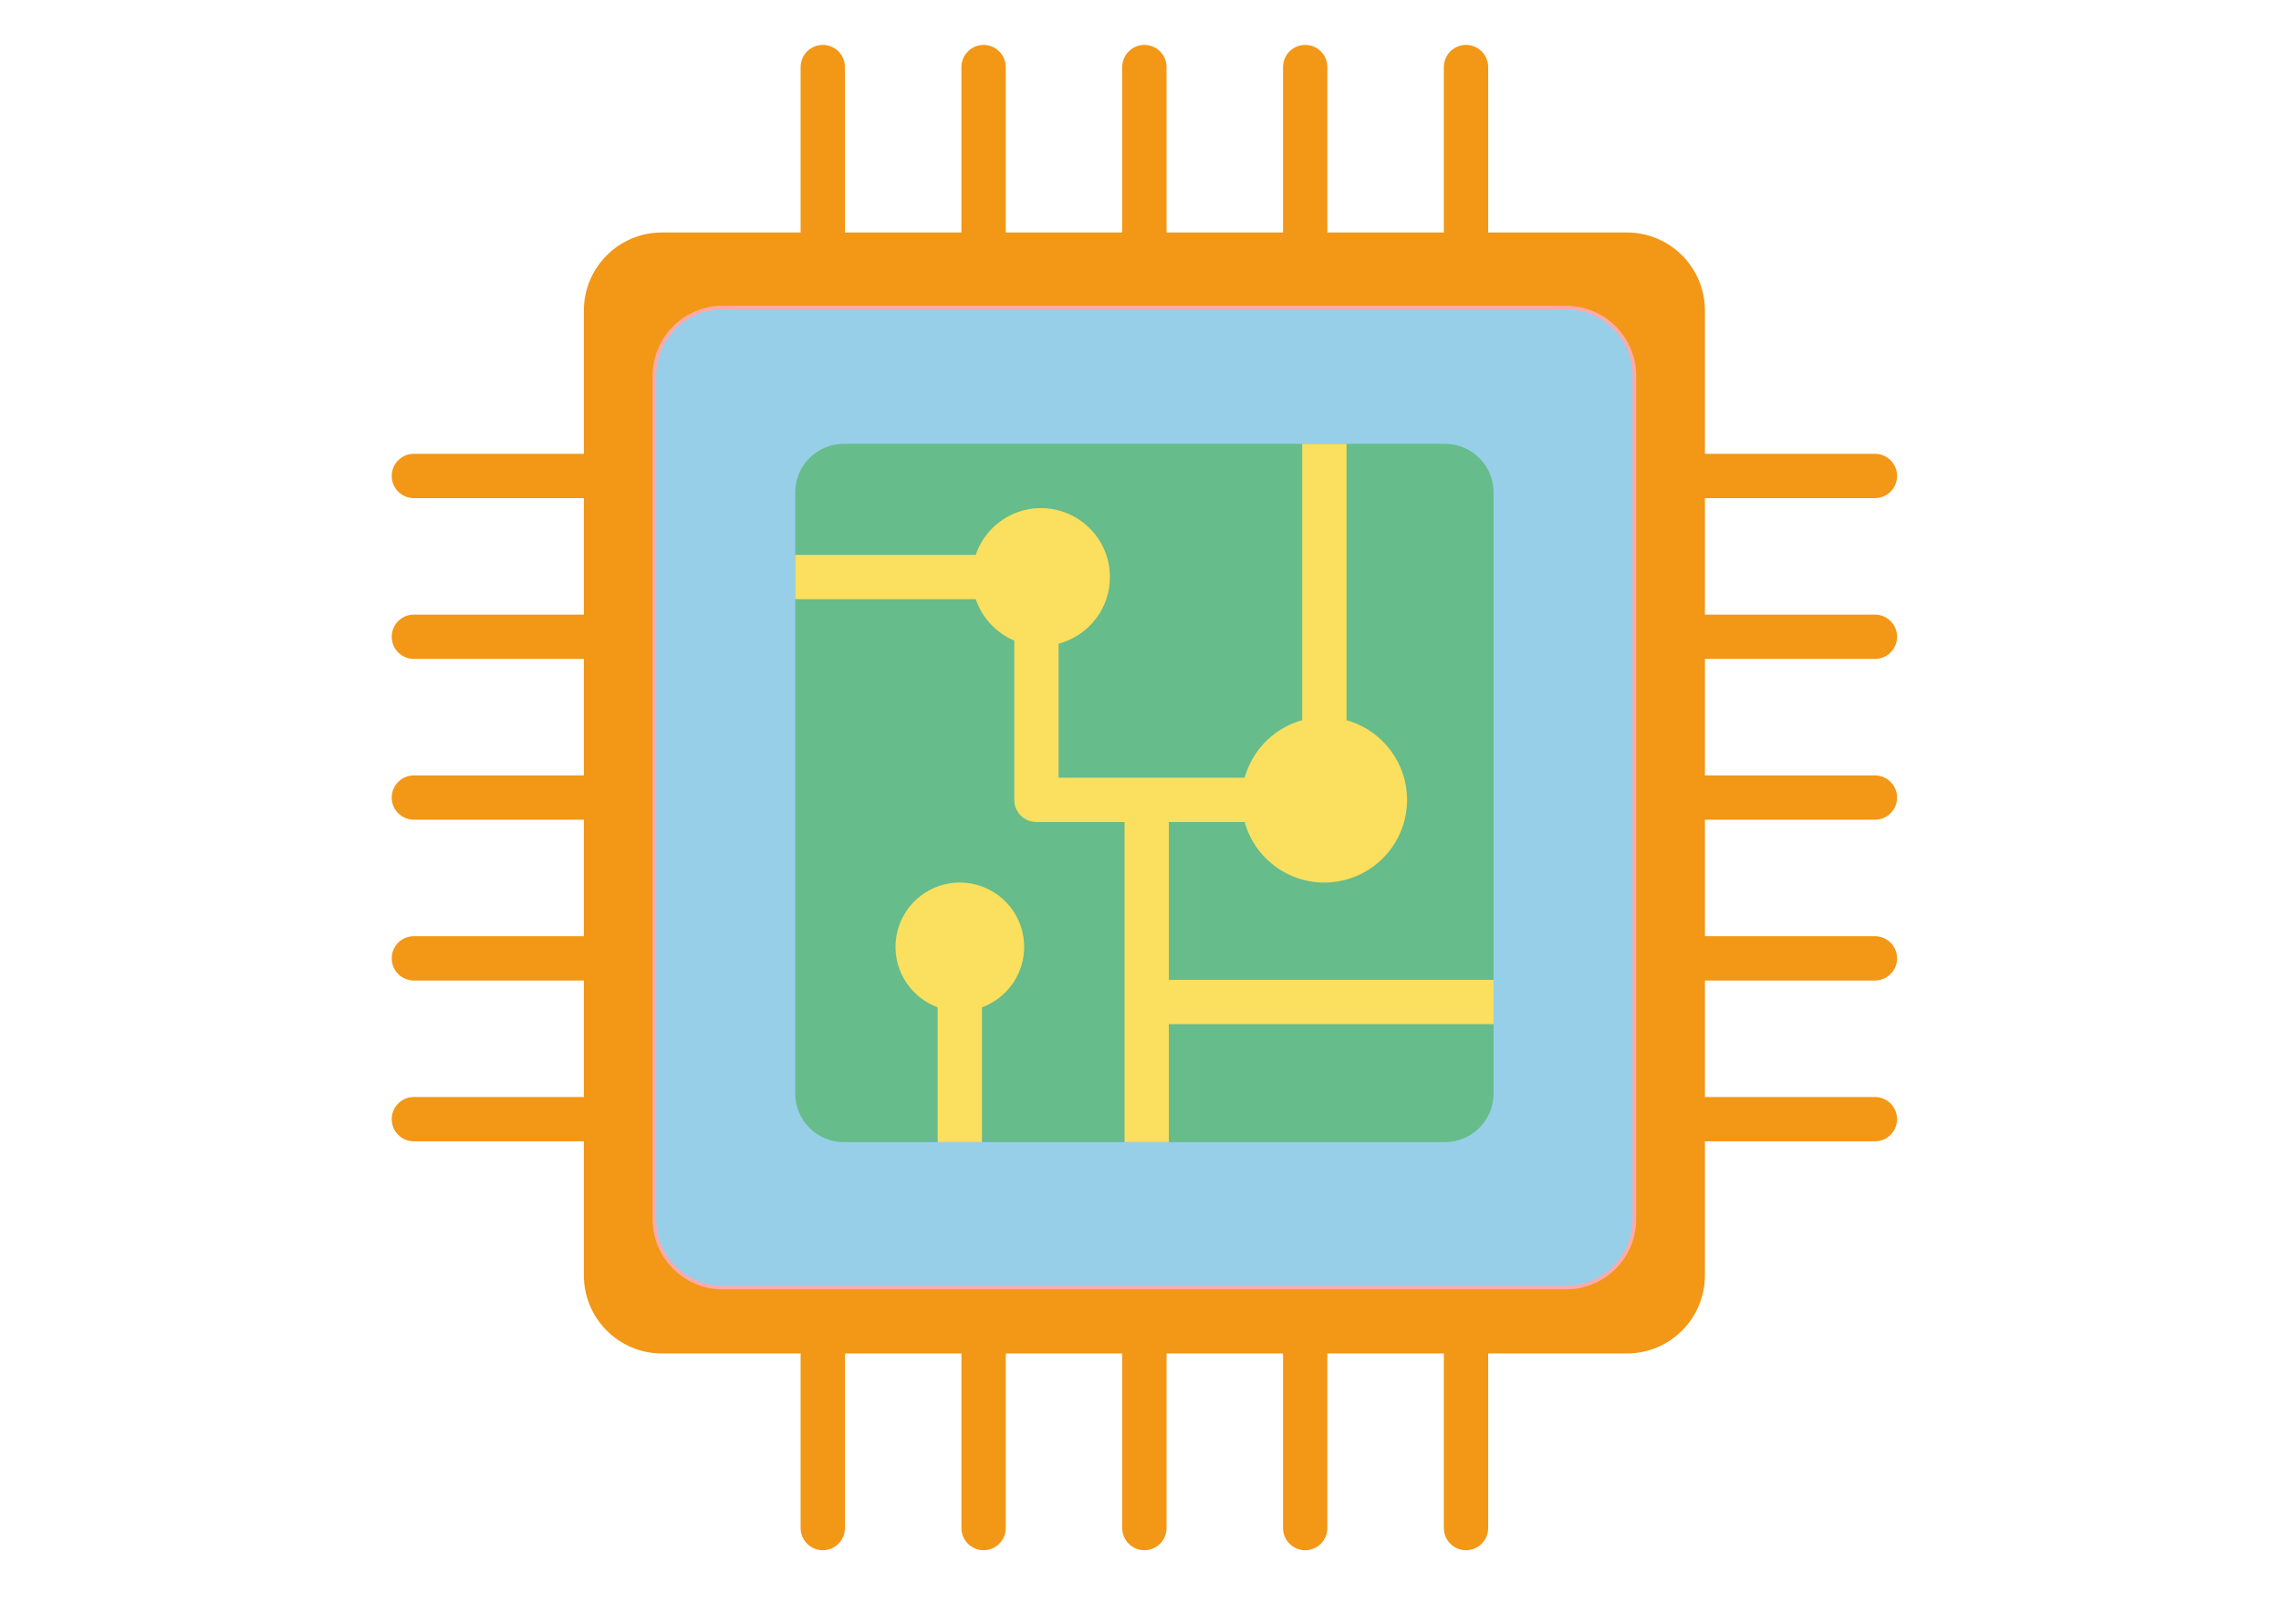
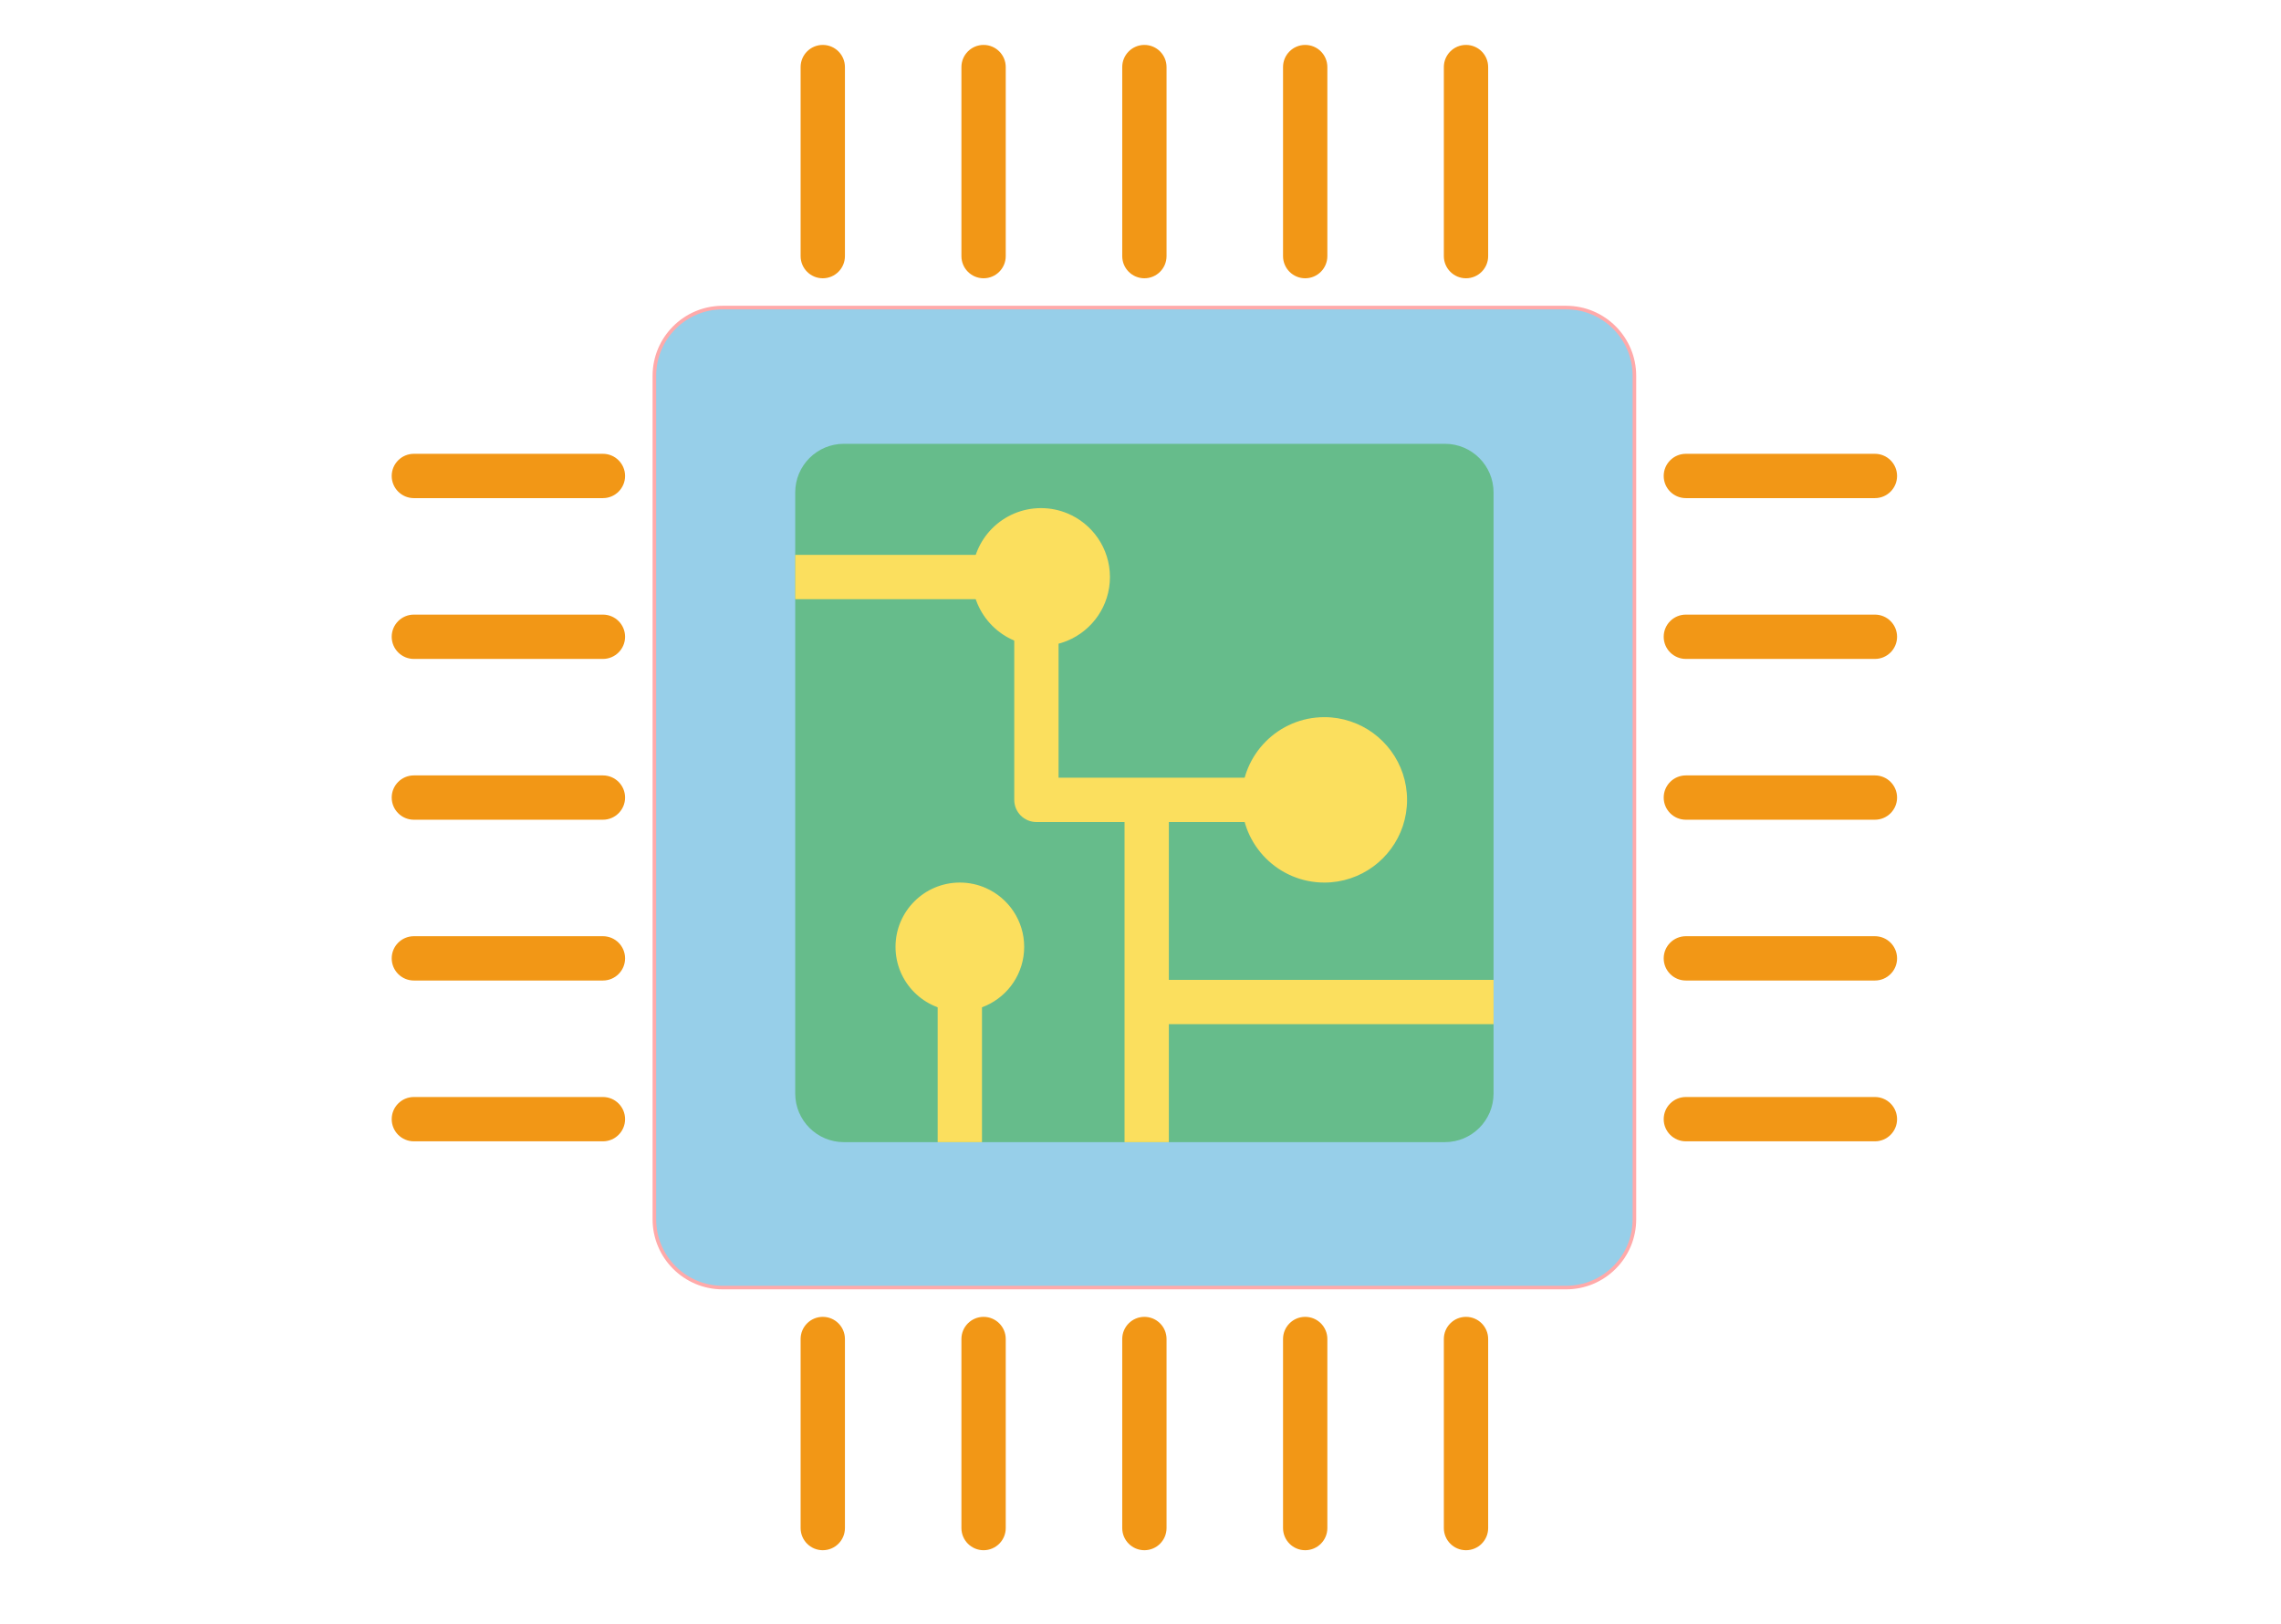
<svg xmlns="http://www.w3.org/2000/svg" width="100%" height="100%" viewBox="0 0 434 309" version="1.1" xml:space="preserve" style="fill-rule:evenodd;clip-rule:evenodd;stroke-linejoin:round;stroke-miterlimit:1.414;">
  <g transform="matrix(1,0,0,1,-1433,-1692)">
    <g id="text5083">
        </g>
    <g id="g4235">
        </g>
    <g id="g4741">
        </g>
    <g transform="matrix(1.716,0,0,1.716,1047.76,1222.54)">
      <g transform="matrix(0.326,0,0,0.326,267.931,278.559)">
        <path d="M146.613,0C142.451,0 139.077,3.374 139.077,7.536L139.077,71.836C139.077,75.998 142.451,79.372 146.613,79.372C150.775,79.372 154.149,75.998 154.149,71.836L154.149,7.536C154.149,3.374 150.775,0 146.613,0Z" style="fill:rgb(242,151,22);fill-rule:nonzero;" />
      </g>
      <g transform="matrix(0.326,0,0,0.326,267.931,278.559)">
        <path d="M201.307,0C197.145,0 193.771,3.374 193.771,7.536L193.771,71.836C193.771,75.998 197.145,79.372 201.307,79.372C205.469,79.372 208.843,75.998 208.843,71.836L208.843,7.536C208.843,3.374 205.469,0 201.307,0Z" style="fill:rgb(242,151,22);fill-rule:nonzero;" />
      </g>
      <g transform="matrix(0.326,0,0,0.326,267.931,278.559)">
        <path d="M256,0C251.838,0 248.464,3.374 248.464,7.536L248.464,71.836C248.464,75.998 251.838,79.372 256,79.372C260.162,79.372 263.536,75.998 263.536,71.836L263.536,7.536C263.536,3.374 260.162,0 256,0Z" style="fill:rgb(242,151,22);fill-rule:nonzero;" />
      </g>
      <g transform="matrix(0.326,0,0,0.326,267.931,278.559)">
        <path d="M310.693,0C306.531,0 303.157,3.374 303.157,7.536L303.157,71.836C303.157,75.998 306.531,79.372 310.693,79.372C314.855,79.372 318.229,75.998 318.229,71.836L318.229,7.536C318.229,3.374 314.855,0 310.693,0Z" style="fill:rgb(242,151,22);fill-rule:nonzero;" />
      </g>
      <g transform="matrix(0.326,0,0,0.326,267.931,278.559)">
        <path d="M365.387,0C361.225,0 357.851,3.374 357.851,7.536L357.851,71.836C357.851,75.998 361.225,79.372 365.387,79.372C369.549,79.372 372.923,75.998 372.923,71.836L372.923,7.536C372.923,3.374 369.549,0 365.387,0Z" style="fill:rgb(242,151,22);fill-rule:nonzero;" />
      </g>
      <g transform="matrix(0.326,0,0,0.326,267.931,278.559)">
        <path d="M146.613,432.628C142.451,432.628 139.077,436.002 139.077,440.164L139.077,504.464C139.077,508.626 142.451,512 146.613,512C150.775,512 154.149,508.626 154.149,504.464L154.149,440.164C154.149,436.002 150.775,432.628 146.613,432.628Z" style="fill:rgb(242,151,22);fill-rule:nonzero;" />
      </g>
      <g transform="matrix(0.326,0,0,0.326,267.931,278.559)">
        <path d="M201.307,432.628C197.145,432.628 193.771,436.002 193.771,440.164L193.771,504.464C193.771,508.626 197.145,512 201.307,512C205.469,512 208.843,508.626 208.843,504.464L208.843,440.164C208.843,436.002 205.469,432.628 201.307,432.628Z" style="fill:rgb(242,151,22);fill-rule:nonzero;" />
      </g>
      <g transform="matrix(0.326,0,0,0.326,267.931,278.559)">
        <path d="M256,432.628C251.838,432.628 248.464,436.002 248.464,440.164L248.464,504.464C248.464,508.626 251.838,512 256,512C260.162,512 263.536,508.626 263.536,504.464L263.536,440.164C263.536,436.002 260.162,432.628 256,432.628Z" style="fill:rgb(242,151,22);fill-rule:nonzero;" />
      </g>
      <g transform="matrix(0.326,0,0,0.326,267.931,278.559)">
        <path d="M310.693,432.628C306.531,432.628 303.157,436.002 303.157,440.164L303.157,504.464C303.157,508.626 306.531,512 310.693,512C314.855,512 318.229,508.626 318.229,504.464L318.229,440.164C318.229,436.002 314.855,432.628 310.693,432.628Z" style="fill:rgb(242,151,22);fill-rule:nonzero;" />
      </g>
      <g transform="matrix(0.326,0,0,0.326,267.931,278.559)">
        <path d="M365.387,432.628C361.225,432.628 357.851,436.002 357.851,440.164L357.851,504.464C357.851,508.626 361.225,512 365.387,512C369.549,512 372.923,508.626 372.923,504.464L372.923,440.164C372.923,436.002 369.549,432.628 365.387,432.628Z" style="fill:rgb(242,151,22);fill-rule:nonzero;" />
      </g>
      <g transform="matrix(0.326,0,0,0.326,267.931,278.559)">
        <path d="M440.164,154.149L504.464,154.149C508.626,154.149 512,150.775 512,146.613C512,142.451 508.626,139.077 504.464,139.077L440.164,139.077C436.002,139.077 432.628,142.451 432.628,146.613C432.628,150.775 436.002,154.149 440.164,154.149Z" style="fill:rgb(242,151,22);fill-rule:nonzero;" />
      </g>
      <g transform="matrix(0.326,0,0,0.326,267.931,278.559)">
        <path d="M504.464,193.771L440.164,193.771C436.002,193.771 432.628,197.145 432.628,201.307C432.628,205.469 436.002,208.843 440.164,208.843L504.464,208.843C508.626,208.843 512,205.469 512,201.307C512,197.145 508.626,193.771 504.464,193.771Z" style="fill:rgb(242,151,22);fill-rule:nonzero;" />
      </g>
      <g transform="matrix(0.326,0,0,0.326,267.931,278.559)">
        <path d="M504.464,248.464L440.164,248.464C436.002,248.464 432.628,251.838 432.628,256C432.628,260.162 436.002,263.536 440.164,263.536L504.464,263.536C508.626,263.536 512,260.162 512,256C512,251.838 508.626,248.464 504.464,248.464Z" style="fill:rgb(242,151,22);fill-rule:nonzero;" />
      </g>
      <g transform="matrix(0.326,0,0,0.326,267.931,278.559)">
        <path d="M504.464,303.157L440.164,303.157C436.002,303.157 432.628,306.531 432.628,310.693C432.628,314.855 436.002,318.229 440.164,318.229L504.464,318.229C508.626,318.229 512,314.855 512,310.693C512,306.531 508.626,303.157 504.464,303.157Z" style="fill:rgb(242,151,22);fill-rule:nonzero;" />
      </g>
      <g transform="matrix(0.326,0,0,0.326,267.931,278.559)">
        <path d="M504.464,357.851L440.164,357.851C436.002,357.851 432.628,361.225 432.628,365.387C432.628,369.549 436.002,372.923 440.164,372.923L504.464,372.923C508.626,372.923 512,369.549 512,365.387C512,361.225 508.626,357.851 504.464,357.851Z" style="fill:rgb(242,151,22);fill-rule:nonzero;" />
      </g>
      <g transform="matrix(0.326,0,0,0.326,267.931,278.559)">
        <path d="M71.836,139.077L7.536,139.077C3.374,139.077 0,142.451 0,146.613C0,150.775 3.374,154.149 7.536,154.149L71.836,154.149C75.998,154.149 79.372,150.775 79.372,146.613C79.372,142.451 75.998,139.077 71.836,139.077Z" style="fill:rgb(242,151,22);fill-rule:nonzero;" />
      </g>
      <g transform="matrix(0.326,0,0,0.326,267.931,278.559)">
        <path d="M71.836,193.771L7.536,193.771C3.374,193.771 0,197.145 0,201.307C0,205.469 3.374,208.843 7.536,208.843L71.836,208.843C75.998,208.843 79.372,205.469 79.372,201.307C79.372,197.145 75.998,193.771 71.836,193.771Z" style="fill:rgb(242,151,22);fill-rule:nonzero;" />
      </g>
      <g transform="matrix(0.326,0,0,0.326,267.931,278.559)">
        <path d="M71.836,248.464L7.536,248.464C3.374,248.464 0,251.838 0,256C0,260.162 3.374,263.536 7.536,263.536L71.836,263.536C75.998,263.536 79.372,260.162 79.372,256C79.372,251.838 75.998,248.464 71.836,248.464Z" style="fill:rgb(242,151,22);fill-rule:nonzero;" />
      </g>
      <g transform="matrix(0.326,0,0,0.326,267.931,278.559)">
        <path d="M71.836,303.157L7.536,303.157C3.374,303.157 0,306.531 0,310.693C0,314.855 3.374,318.229 7.536,318.229L71.836,318.229C75.998,318.229 79.372,314.855 79.372,310.693C79.372,306.531 75.998,303.157 71.836,303.157Z" style="fill:rgb(242,151,22);fill-rule:nonzero;" />
      </g>
      <g transform="matrix(0.326,0,0,0.326,267.931,278.559)">
        <path d="M71.836,357.851L7.536,357.851C3.374,357.851 0,361.225 0,365.387C0,369.549 3.374,372.923 7.536,372.923L71.836,372.923C75.998,372.923 79.372,369.549 79.372,365.387C79.372,361.225 75.998,357.851 71.836,357.851Z" style="fill:rgb(242,151,22);fill-rule:nonzero;" />
      </g>
      <g transform="matrix(0.326,0,0,0.326,267.931,278.559)">
-         <path d="M446.645,90.358L446.645,418.518C446.645,433.189 434.751,445.083 420.08,445.083L91.92,445.083C77.249,445.083 65.355,433.189 65.355,418.518L65.355,90.358C65.355,75.687 77.249,63.793 91.92,63.793L420.08,63.793C434.751,63.793 446.645,75.685 446.645,90.358Z" style="fill:rgb(242,151,22);fill-rule:nonzero;" />
-       </g>
+         </g>
      <g transform="matrix(0.326,0,0,0.326,267.931,278.559)">
        <path d="M422.664,112.559L422.664,399.44C422.664,412.266 412.266,422.663 399.441,422.663L112.559,422.663C99.733,422.663 89.336,412.265 89.336,399.44L89.336,112.559C89.336,99.733 99.734,89.336 112.559,89.336L399.44,89.336C412.266,89.336 422.664,99.734 422.664,112.559Z" style="fill:rgb(151,207,233);fill-rule:nonzero;stroke:rgb(255,170,170);stroke-width:1.22px;" />
      </g>
      <g transform="matrix(0.326,0,0,0.326,267.931,278.559)">
        <path d="M374.759,152.223L374.759,356.652C374.759,365.786 367.354,373.201 358.21,373.201L153.79,373.201C144.646,373.201 137.241,365.785 137.241,356.652L137.241,152.223C137.241,143.079 144.646,135.674 153.79,135.674L358.209,135.674C367.353,135.674 374.759,143.079 374.759,152.223Z" style="fill:rgb(102,188,139);fill-rule:nonzero;" />
      </g>
      <g transform="matrix(0.326,0,0,0.326,267.931,278.559)">
        <rect x="137.237" y="173.451" width="63.283" height="15.072" style="fill:rgb(251,223,94);" />
      </g>
      <g transform="matrix(0.326,0,0,0.326,267.931,278.559)">
-         <rect x="309.673" y="135.67" width="15.072" height="119.321" style="fill:rgb(251,223,94);" />
-       </g>
+         </g>
      <g transform="matrix(0.326,0,0,0.326,267.931,278.559)">
        <rect x="185.689" y="319.279" width="15.072" height="53.918" style="fill:rgb(251,223,94);" />
      </g>
      <g transform="matrix(0.326,0,0,0.326,267.931,278.559)">
        <path d="M374.759,318.007L374.759,333.079L264.32,333.079L264.32,373.201L249.248,373.201L249.248,264.32L219.274,264.32C215.114,264.32 211.738,260.944 211.738,256.784L211.738,200.525C211.738,196.365 215.114,192.989 219.274,192.989C223.444,192.989 226.81,196.365 226.81,200.525L226.81,249.248L291.158,249.248C295.318,249.248 298.694,252.624 298.694,256.784C298.694,260.944 295.318,264.32 291.158,264.32L264.32,264.32L264.32,318.007L374.759,318.007Z" style="fill:rgb(251,223,94);fill-rule:nonzero;" />
      </g>
      <g transform="matrix(0.326,0,0,0.326,267.931,278.559)">
        <path d="M244.284,180.991C244.284,190.788 238.265,199.188 229.724,202.685C226.981,203.81 223.987,204.433 220.841,204.433C207.889,204.433 197.399,193.933 197.399,180.991C197.399,168.049 207.889,157.549 220.841,157.549C223.986,157.549 226.98,158.172 229.724,159.297C238.265,162.794 244.284,171.194 244.284,180.991Z" style="fill:rgb(251,223,94);fill-rule:nonzero;" />
      </g>
      <g transform="matrix(0.326,0,0,0.326,267.931,278.559)">
        <path d="M215.114,306.783C215.114,315.706 209.778,323.382 202.112,326.789C199.399,327.995 196.395,328.668 193.229,328.668C181.151,328.668 171.354,318.871 171.354,306.783C171.354,294.705 181.151,284.908 193.229,284.908C196.394,284.908 199.399,285.581 202.112,286.787C209.779,290.194 215.114,297.871 215.114,306.783Z" style="fill:rgb(251,223,94);fill-rule:nonzero;" />
      </g>
      <g transform="matrix(0.326,0,0,0.326,267.931,278.559)">
        <path d="M345.338,256.784C345.338,269.214 337.269,279.764 326.086,283.472C323.303,284.406 320.318,284.909 317.214,284.909C301.68,284.909 289.079,272.319 289.079,256.784C289.079,241.249 301.679,228.649 317.214,228.649C320.319,228.649 323.303,229.151 326.086,230.086C337.269,233.794 345.338,244.354 345.338,256.784Z" style="fill:rgb(251,223,94);fill-rule:nonzero;" />
      </g>
    </g>
  </g>
</svg>